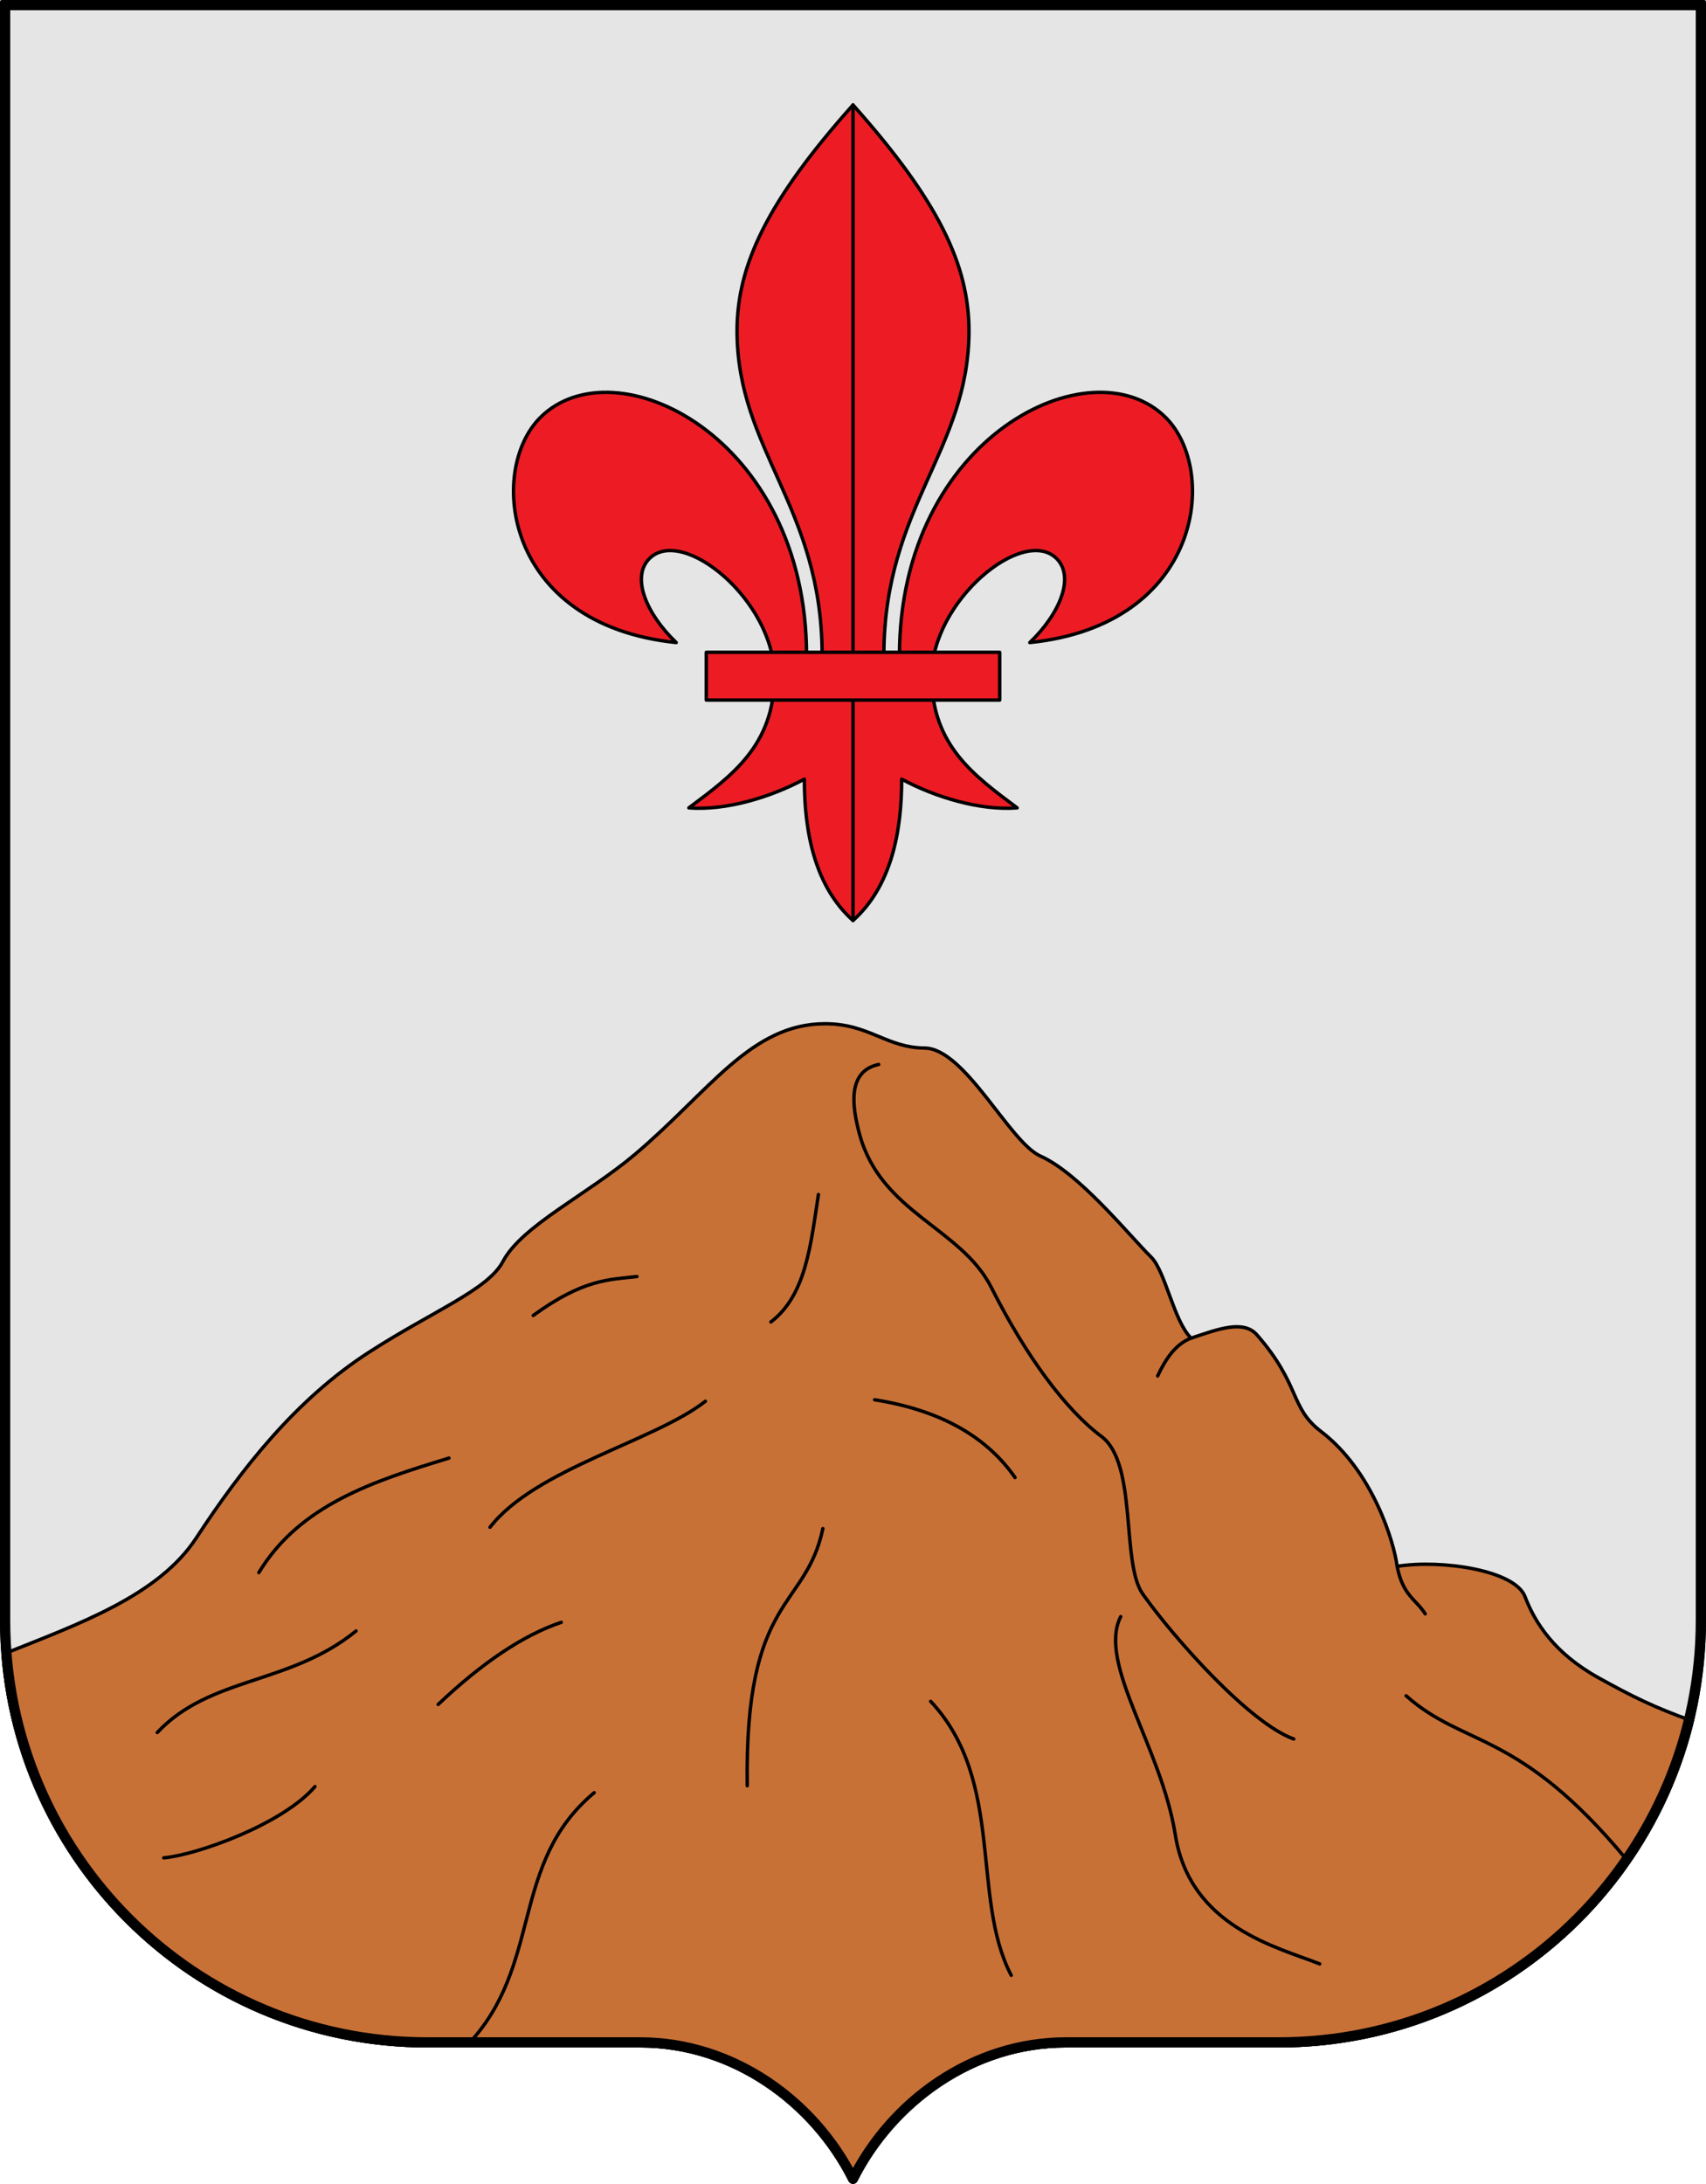
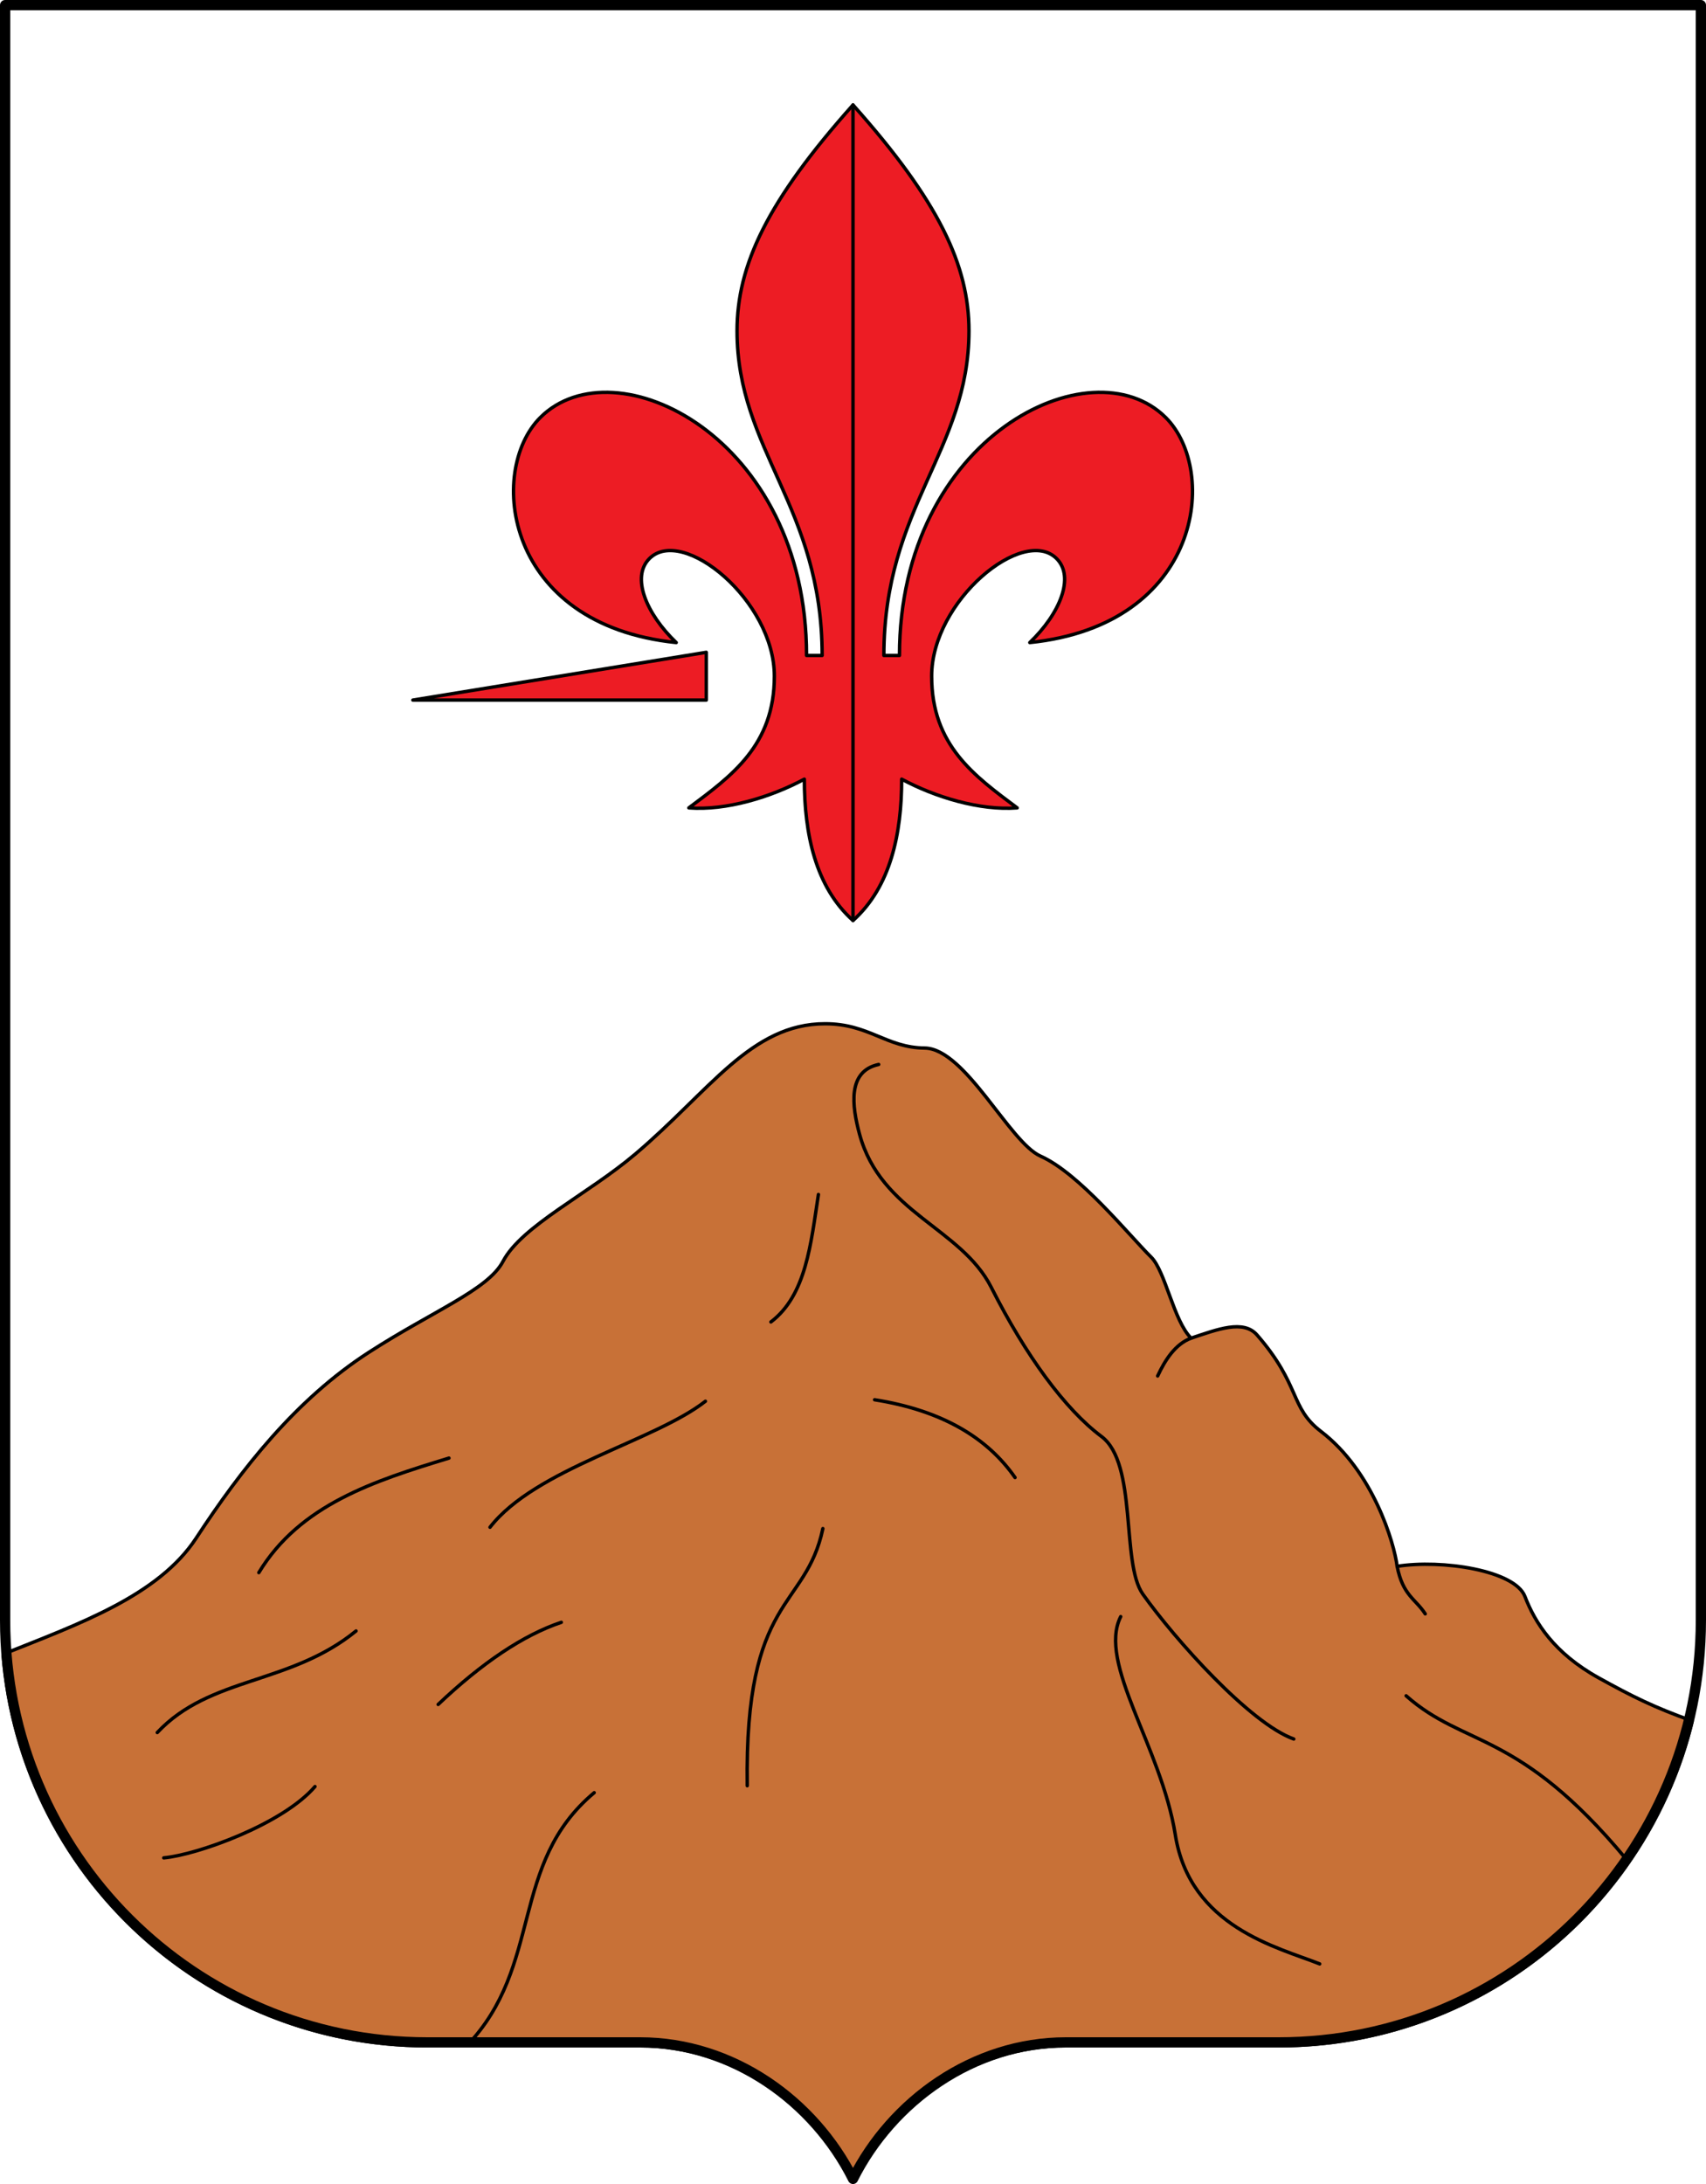
<svg xmlns="http://www.w3.org/2000/svg" viewBox="0 0 500 640">
-   <path d="m.5.5v474.25c0 68.898 55.852 124.75 124.75 124.75h62.375c27.289 0 50.92 17.163 62.375 40 11.455-22.837 35.086-40 62.375-40h62.375c68.898 0 124.75-55.852 124.75-124.75v-474.25z" fill="#e5e5e5" stroke="#000" stroke-linecap="round" stroke-linejoin="round" />
  <g stroke="#000" stroke-linecap="round" stroke-linejoin="round">
    <g>
      <path d="m186.156 338.219c-14.009 11.857-33.248 20.982-38.75 31.438-4.372 8.308-20.491 14.491-39.25 26.594-21.482 13.86-37.439 34.302-50.656 54.469-11.084 16.912-34.318 25.125-56.594 34.031 5.096 64.22 58.814 114.75 124.344 114.75h62.375c27.289 0 50.92 17.163 62.375 40 11.455-22.837 35.086-40 62.375-40h62.375c58.716 0 107.947-40.555 121.219-95.188-11.133-3.964-17.654-7.21-27.469-12.656-13.02-7.224-18.631-16.172-21.562-23.812-2.948-7.684-24.419-10.924-37.464-8.845-.848-6.841-7.028-27.847-22.317-39.53-9.194-7.025-5.888-13.515-18.75-28.281-3.991-4.582-11.607-1.623-19.308.943-5.126-5.042-7.526-19.61-11.724-23.756-6.483-6.402-21.006-24.503-32.438-29.594-9.092-4.049-22.086-31.534-33.936-31.657-11.262-.117-16.279-7.124-29.187-7.124-21.708 0-33.8 19.718-55.658 38.219z" fill="#c87137" />
      <path d="m349.099 392.13c-4.608 1.713-7.602 6.33-9.81 11.087" fill="none" />
      <path d="m409.474 458.999c1.673 8.571 5.422 9.546 8.237 13.93" fill="none" />
      <path d="m257.522 311.933c-9.227 1.96-7.822 12.216-5.623 20.362 6.257 23.172 29.757 27.44 38.628 44.96 10.111 19.968 21.599 35.697 32.296 43.693 10.64 7.954 5.671 37.084 12.107 46.175 9.311 13.149 31.397 37.885 44.252 42.479" fill="none" />
      <path d="m239.868 350.026c-2.228 14.387-3.56 29.49-13.931 37.361" fill="none" />
      <path d="m206.754 410.619c-14.904 11.693-49.806 19.754-63.14 36.925" fill="none" />
      <path d="m131.583 427.281c-21.95 6.687-43.686 13.661-55.726 33.562" fill="none" />
-       <path d="m156.279 385.487c14.721-10.682 22.188-10.485 30.396-11.398" fill="none" />
      <path d="m46.094 507.702c15.476-16.493 38.839-13.932 58.259-29.762" fill="none" />
      <path d="m47.994 544.43c9.672-.863 34.828-9.816 44.327-20.897" fill="none" />
      <path d="m128.416 499.47c12.864-12.183 24.92-20.323 36.095-24.063" fill="none" />
      <path d="m241.167 447.937c-5.04 23.923-22.998 19.314-22.164 75.355" fill="none" />
      <path d="m328.458 473.735c-6.875 13.663 11.885 38.07 16.005 63.942 4.308 27.051 30.023 32.937 42.32 37.827" fill="none" />
      <path d="m412.112 496.937c17.18 15.245 32.88 9.793 64.57 47.943" fill="none" />
      <path d="m297.494 432.98c-8.101-11.613-21.245-19.623-41.161-22.797" fill="none" />
      <path d="m174.147 525.335c-24.974 20.857-14.827 50.732-37.363 74.165" fill="none" />
-       <path d="m272.765 498.567c21.855 23.335 11.688 57.464 23.606 80.286" fill="none" />
    </g>
    <g>
      <path d="m235.736 228.326c-9.811 5.27-22.925 9.261-33.847 8.414 12.47-9.344 25.063-18.248 25.063-38.586 0-22.201-26.929-44.152-36.621-34.466-5.402 5.399-.971 16.149 7.856 24.608-50.429-5.177-55.47-50.324-39.844-65.941 21.801-21.788 78.041 5.551 78.041 69.718h4.57c0-43.529-24.92-60.097-24.94-95.075-.011-19.217 8.825-38.049 33.986-66.248 25.161 28.199 33.998 47.031 33.987 66.248-.021 34.978-24.94 51.546-24.94 95.075h4.57c0-64.167 56.24-91.506 78.041-69.718 15.626 15.617 10.585 60.764-39.844 65.941 8.827-8.459 13.258-19.209 7.856-24.608-9.692-9.686-36.621 12.265-36.621 34.466 0 20.338 12.592 29.242 25.063 38.586-10.922.847-24.036-3.144-33.847-8.414 0 15.974-3.244 31.564-14.265 41.424-11.021-9.86-14.264-25.45-14.264-41.424z" fill="#ed1c24" />
      <path d="m250 30.75 0 239" fill="none" />
-       <path d="m207 191.154h86v14h-86z" fill="#ed1c24" />
+       <path d="m207 191.154v14h-86z" fill="#ed1c24" />
    </g>
  </g>
  <path d="m1.5 1.5v473.25c0 68.35 55.4 123.75 123.75 123.75h62.375c27.18 0 50.966 17.254 62.375 40 11.409-22.746 35.195-40 62.375-40h62.375c68.35 0 123.75-55.4 123.75-123.75v-473.25z" fill="none" stroke="#000" stroke-linecap="round" stroke-linejoin="round" stroke-width="3" />
</svg>